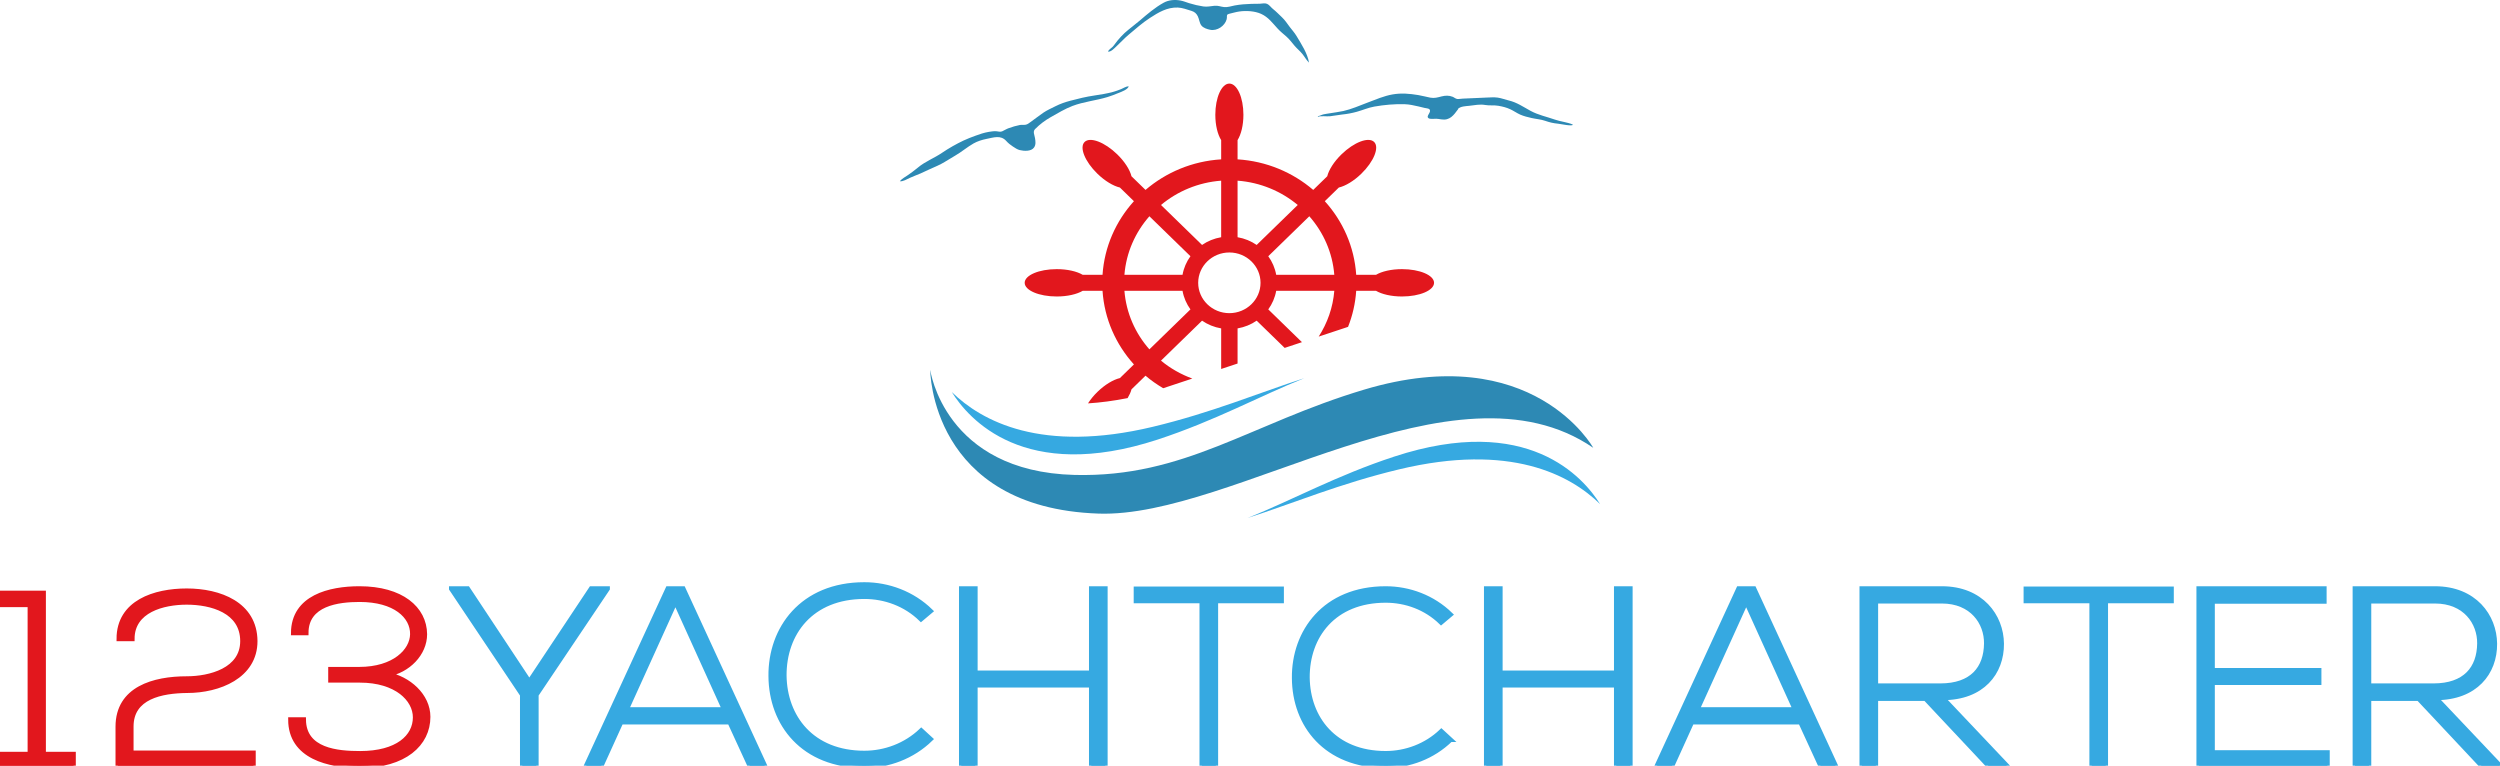
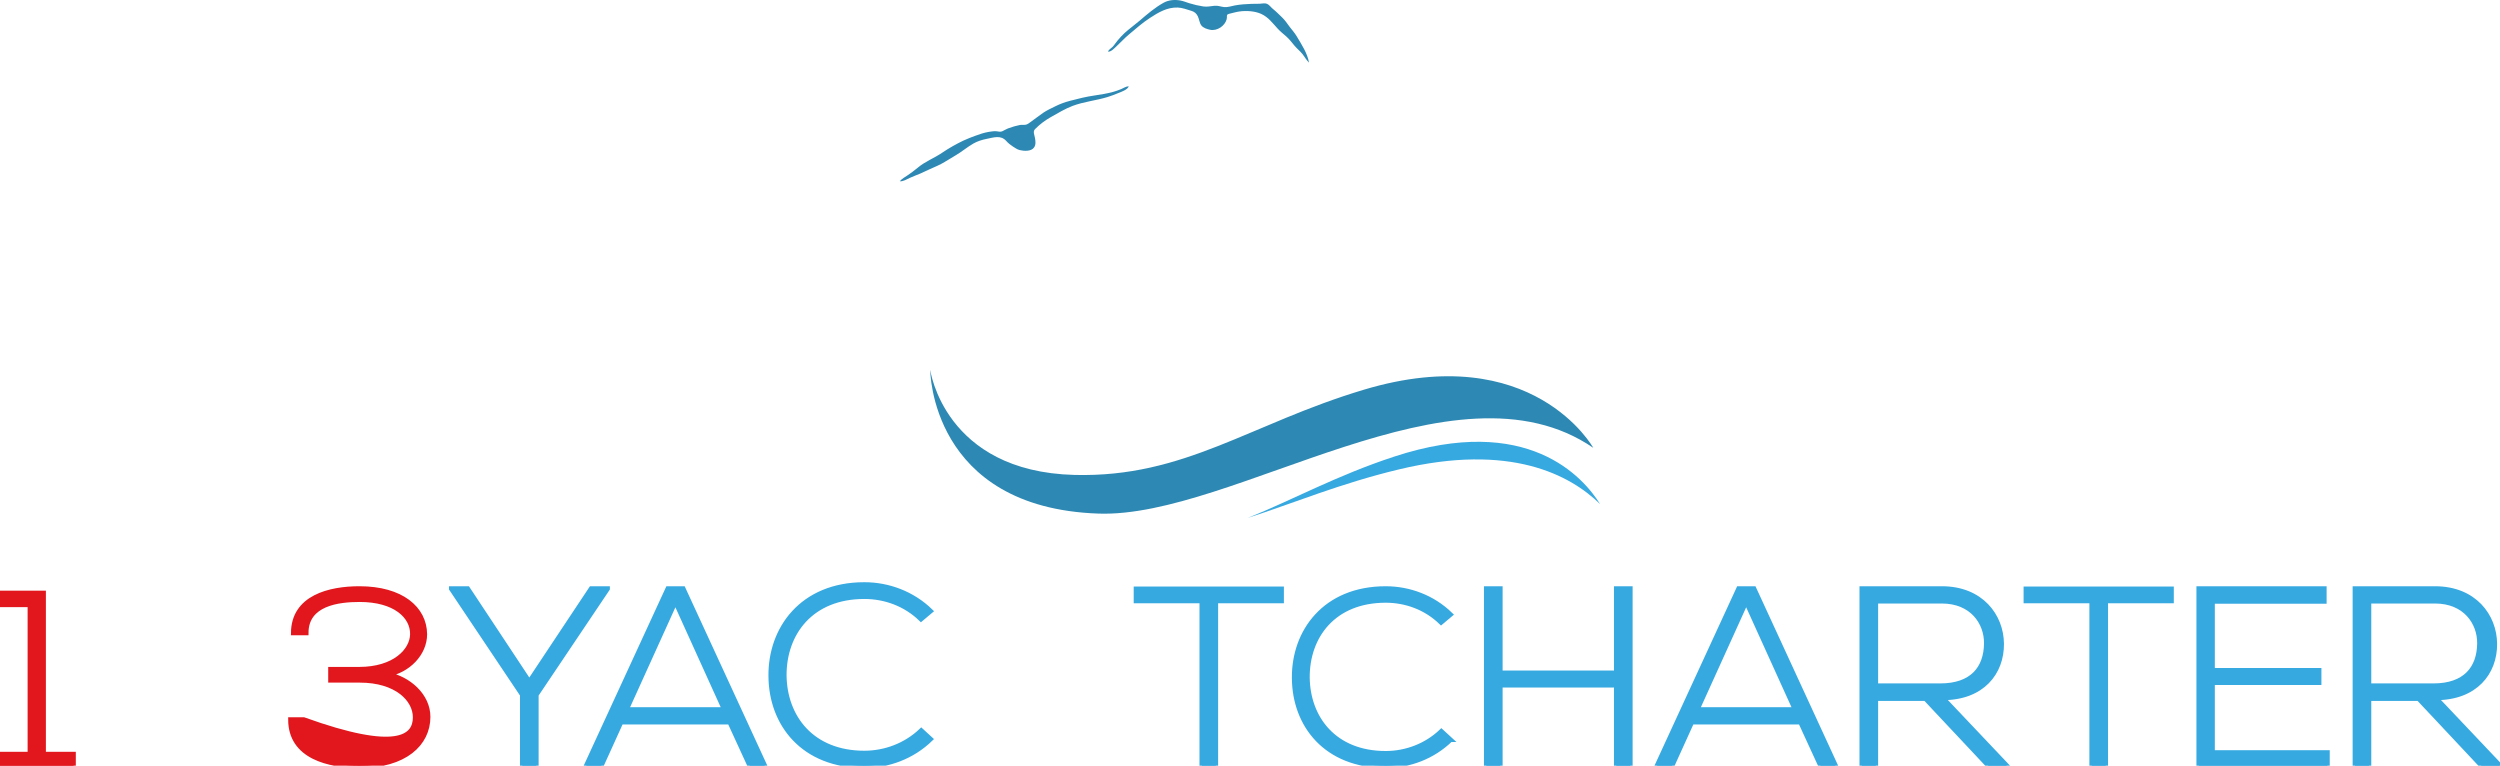
<svg xmlns="http://www.w3.org/2000/svg" width="271" height="83" viewBox="0 0 271 83" fill="none">
  <path d="M112.088 15.992C111.777 16.433 110.995 16.382 110.531 16.268C110.276 16.206 110.018 16.027 109.794 15.881C109.524 15.704 109.291 15.52 109.075 15.279C108.474 14.612 107.722 14.905 106.925 15.06C106.457 15.151 105.937 15.32 105.533 15.549C104.842 15.942 104.232 16.473 103.553 16.863C103.175 17.08 102.8 17.33 102.413 17.55C102.153 17.697 101.906 17.848 101.631 17.962C101.005 18.22 100.412 18.528 99.792 18.8C99.402 18.972 99.013 19.101 98.63 19.28C98.349 19.412 97.876 19.696 97.549 19.649C97.733 19.381 98.17 19.158 98.434 18.97C98.793 18.715 99.153 18.46 99.488 18.176C100.282 17.504 101.256 17.15 102.111 16.568C102.823 16.083 103.662 15.606 104.444 15.236C104.85 15.044 105.285 14.881 105.696 14.728C106.18 14.547 106.673 14.381 107.186 14.294C107.454 14.249 107.747 14.206 108.02 14.228C108.242 14.245 108.428 14.331 108.645 14.231C108.881 14.122 109.101 13.98 109.346 13.892C109.746 13.749 110.151 13.626 110.557 13.549C110.761 13.51 110.982 13.558 111.187 13.519C111.392 13.48 111.548 13.342 111.716 13.225C112.182 12.898 112.624 12.539 113.093 12.221C113.52 11.933 113.954 11.747 114.414 11.514C114.938 11.249 115.465 11.068 116.028 10.919C116.903 10.686 117.743 10.482 118.624 10.354C119.291 10.257 119.959 10.15 120.609 9.974C120.927 9.887 121.238 9.782 121.541 9.655C121.795 9.55 122.07 9.355 122.353 9.351C122.27 9.712 121.533 9.961 121.222 10.089C120.828 10.252 120.429 10.406 120.037 10.525C118.794 10.902 117.468 11.024 116.254 11.486C115.456 11.79 114.662 12.267 113.915 12.69C113.275 13.054 112.735 13.459 112.202 13.992C111.934 14.262 112.138 14.626 112.194 14.967C112.253 15.322 112.305 15.684 112.088 15.992Z" fill="#2D89B4" />
-   <path d="M170.496 13.524C170.416 13.715 169.137 13.43 168.892 13.408C168.384 13.362 167.965 13.262 167.494 13.096C167.033 12.935 166.51 12.904 166.034 12.795C165.622 12.701 165.181 12.595 164.794 12.425C164.414 12.257 164.088 12.013 163.711 11.842C163.28 11.645 162.885 11.548 162.415 11.466C161.942 11.382 161.475 11.465 161.001 11.381C160.399 11.274 159.844 11.408 159.25 11.471C158.884 11.509 158.335 11.523 158.053 11.793C158.055 11.807 158.058 11.821 158.059 11.835C157.584 12.482 157.165 13.086 156.243 12.943C156.045 12.912 155.883 12.877 155.683 12.873C155.477 12.867 155.053 12.937 154.869 12.822C154.497 12.589 155.242 12.157 154.946 11.841C154.858 11.746 154.548 11.733 154.419 11.697C154.197 11.637 153.973 11.585 153.753 11.536C153.265 11.427 152.783 11.311 152.277 11.297C151.166 11.264 150.082 11.361 148.979 11.553C148.327 11.667 147.703 11.945 147.068 12.119C146.548 12.262 146.033 12.36 145.493 12.413C145.044 12.457 144.618 12.557 144.18 12.601C143.768 12.642 143.257 12.536 142.875 12.656C142.87 12.643 142.856 12.602 142.849 12.591C143.069 12.571 143.27 12.437 143.484 12.391C143.698 12.344 143.94 12.318 144.163 12.279C144.649 12.194 145.14 12.141 145.623 12.033C146.493 11.838 147.387 11.447 148.234 11.125C149.098 10.798 150.04 10.394 150.945 10.237C151.91 10.068 152.776 10.149 153.742 10.306C154.184 10.379 154.61 10.503 155.043 10.585C155.488 10.669 155.837 10.563 156.263 10.452C156.67 10.347 157.071 10.331 157.469 10.492C157.628 10.555 157.779 10.703 157.96 10.728C158.141 10.753 158.375 10.693 158.568 10.69C159.38 10.674 160.256 10.598 161.1 10.578C161.514 10.568 161.932 10.522 162.349 10.58C162.748 10.636 163.159 10.799 163.549 10.89C164.427 11.096 165.126 11.588 165.901 12.01C166.747 12.471 167.649 12.647 168.542 12.962C169.15 13.177 169.911 13.25 170.451 13.485L170.494 13.524H170.496Z" fill="#2D89B4" />
  <path d="M133.097 1.549C133.131 1.529 133.177 1.512 133.239 1.497C133.602 1.412 133.967 1.301 134.337 1.247C135.084 1.137 136.018 1.195 136.696 1.5C137.489 1.857 137.933 2.491 138.5 3.104C138.783 3.41 139.119 3.68 139.429 3.949C139.762 4.24 140.046 4.619 140.322 4.95C140.59 5.27 140.923 5.532 141.186 5.859C141.422 6.152 141.626 6.542 141.9 6.79C141.719 5.761 141.086 4.811 140.544 3.905C140.323 3.535 140.062 3.259 139.808 2.922C139.531 2.554 139.302 2.191 138.961 1.869C138.638 1.565 138.331 1.242 137.982 0.967C137.778 0.807 137.594 0.521 137.353 0.418C137.112 0.315 136.823 0.39 136.572 0.404C136.277 0.421 135.978 0.408 135.682 0.417C135.068 0.437 134.451 0.479 133.847 0.591C133.481 0.658 133.089 0.805 132.702 0.768C132.325 0.732 132.057 0.587 131.652 0.626C131.238 0.665 130.865 0.762 130.436 0.699C129.941 0.626 129.371 0.492 128.895 0.342C128.592 0.247 128.29 0.12 127.986 0.062C127.359 -0.059 126.704 -0.014 126.139 0.295C125.22 0.798 124.338 1.552 123.546 2.234C123.016 2.691 122.431 3.104 121.915 3.57C121.637 3.821 121.382 4.116 121.138 4.402C120.947 4.625 120.8 4.88 120.596 5.09C120.461 5.23 120.144 5.401 120.116 5.606C120.471 5.612 120.785 5.236 121.024 5.02C121.475 4.611 121.868 4.159 122.338 3.769C123.102 3.133 123.807 2.495 124.645 1.95C125.566 1.35 126.519 0.773 127.679 0.818C128.157 0.837 128.697 1.036 129.153 1.178C129.499 1.285 129.695 1.464 129.847 1.774C129.996 2.08 130.016 2.474 130.22 2.75C130.428 3.03 130.848 3.159 131.18 3.228C131.937 3.385 132.778 2.809 132.97 2.088C133.041 1.818 132.925 1.649 133.097 1.549Z" fill="#2D89B4" />
  <path d="M100.836 40.095C100.836 40.095 100.836 55.045 119.077 55.674C133.683 56.177 157.685 38.235 172.708 48.543C172.708 48.543 166.16 36.762 147.869 42.236C135.464 45.949 128.417 51.783 116.486 51.483C102.341 51.126 100.836 40.095 100.836 40.095Z" fill="#2D89B4" />
-   <path d="M103.173 42.496C104.972 45.388 111.015 52.393 125.486 47.651C131.746 45.599 136.532 42.936 141.387 40.992C136.409 42.6 131.359 44.733 124.965 46.265C112.911 49.153 106.415 45.67 103.173 42.496Z" fill="#36A9E1" />
  <path d="M173.451 54.647C171.653 51.756 165.61 44.751 151.139 49.493C144.879 51.545 140.093 54.208 135.237 56.151C140.216 54.544 145.266 52.411 151.66 50.879C163.713 47.99 170.21 51.473 173.451 54.647Z" fill="#36A9E1" />
-   <path fill-rule="evenodd" clip-rule="evenodd" d="M151.977 29.174C150.815 29.174 149.786 29.418 149.156 29.792H147.013C146.812 26.744 145.562 23.97 143.609 21.81L145.129 20.329C145.847 20.16 146.751 19.625 147.573 18.825C148.93 17.504 149.548 15.964 148.953 15.386C148.358 14.807 146.776 15.408 145.42 16.729C144.598 17.529 144.048 18.409 143.873 19.107L142.353 20.587C140.134 18.686 137.284 17.469 134.152 17.274V15.188C134.536 14.574 134.786 13.573 134.786 12.442C134.786 10.574 134.104 9.06 133.263 9.06C132.422 9.06 131.741 10.574 131.741 12.442C131.741 13.573 131.991 14.574 132.375 15.188V17.274C129.243 17.469 126.393 18.686 124.174 20.587L122.653 19.107C122.479 18.409 121.929 17.529 121.107 16.729C119.75 15.408 118.169 14.807 117.574 15.386C116.979 15.964 117.597 17.505 118.954 18.825C119.775 19.625 120.679 20.16 121.397 20.329L122.917 21.809C120.965 23.97 119.714 26.744 119.514 29.792H117.37C116.74 29.418 115.712 29.174 114.549 29.175C112.63 29.175 111.075 29.838 111.075 30.657C111.075 31.475 112.63 32.139 114.549 32.139C115.711 32.139 116.739 31.895 117.37 31.521H119.514C119.714 34.57 120.965 37.343 122.917 39.504L121.397 40.984C120.679 41.154 119.775 41.689 118.954 42.489C118.539 42.892 118.203 43.315 117.94 43.726C119.303 43.641 120.74 43.449 122.235 43.154C122.43 42.821 122.581 42.496 122.653 42.206L124.174 40.726C124.767 41.234 125.413 41.681 126.09 42.083L129.246 41.036C127.998 40.576 126.848 39.923 125.852 39.093L130.303 34.761C130.91 35.178 131.614 35.469 132.375 35.599V39.997L134.152 39.407V35.599C134.913 35.469 135.616 35.178 136.224 34.761L139.257 37.713L141.13 37.091L137.48 33.538C137.909 32.946 138.208 32.261 138.34 31.521H144.638C144.494 33.336 143.886 35.022 142.947 36.487L146.13 35.431C146.615 34.204 146.922 32.892 147.012 31.521H149.155C149.785 31.895 150.814 32.139 151.976 32.139C153.895 32.139 155.451 31.475 155.451 30.656C155.451 29.837 153.895 29.174 151.976 29.174M132.374 19.585V25.715C131.613 25.844 130.909 26.135 130.302 26.552L125.851 22.22C127.635 20.733 129.895 19.771 132.374 19.585ZM124.594 37.87C123.067 36.134 122.078 33.934 121.887 31.521H128.185C128.317 32.262 128.617 32.947 129.045 33.538L124.594 37.87ZM128.185 29.792H121.887C122.078 27.379 123.067 25.179 124.594 23.443L129.045 27.775C128.617 28.367 128.317 29.051 128.185 29.792ZM133.262 33.946C131.399 33.946 129.883 32.471 129.883 30.657C129.883 28.843 131.399 27.368 133.262 27.368C135.125 27.368 136.642 28.843 136.642 30.657C136.642 32.471 135.126 33.946 133.262 33.946ZM136.223 26.552C135.615 26.136 134.912 25.844 134.152 25.715V19.585C136.63 19.771 138.89 20.733 140.675 22.22L136.223 26.552ZM138.34 29.792C138.208 29.051 137.908 28.367 137.48 27.775L141.93 23.443C143.459 25.179 144.446 27.379 144.638 29.792H138.34H138.34Z" fill="#E2171D" />
  <path d="M197.346 83.001L195.175 78.281H183.396L181.254 83.001H179.619L188.469 63.799H190.132L198.981 83.001H197.347H197.346ZM194.584 76.91L189.286 65.225L183.987 76.91H194.584Z" fill="#36A9E1" stroke="#36A9E1" stroke-width="0.5" />
  <path d="M239.837 72.658H251.392V74.003H239.837V81.574H252.294V83.001H238.343V63.799H251.955V65.197H239.837V72.658Z" fill="#36A9E1" stroke="#36A9E1" stroke-width="0.5" />
  <path d="M157.236 80.185C155.307 82.061 152.746 83 150.21 83C143.707 83 140.318 78.576 140.291 73.507C140.236 68.491 143.596 63.799 150.21 63.799C152.746 63.799 155.307 64.736 157.236 66.614L156.217 67.472C154.564 65.863 152.387 65.085 150.21 65.085C144.589 65.085 141.696 68.948 141.723 73.453C141.779 77.852 144.645 81.659 150.21 81.659C152.387 81.659 154.591 80.854 156.244 79.272L157.237 80.185H157.236Z" fill="#36A9E1" stroke="#36A9E1" stroke-width="0.5" />
  <path d="M175.205 83V74.276H162.634V83H161.112V63.799H162.634V72.933H175.205V63.799H176.726V83H175.205Z" fill="#36A9E1" stroke="#36A9E1" stroke-width="0.5" />
  <path d="M217.544 83.001H215.542L208.723 75.732H203.339V83.001H201.818V63.799H210.498C214.782 63.799 216.952 66.789 216.98 69.779C217.008 72.906 214.894 75.65 210.582 75.65L217.544 83.001ZM203.339 74.332H210.329C213.767 74.332 215.289 72.44 215.317 69.751C215.344 67.503 213.767 65.171 210.498 65.171H203.339V74.332Z" fill="#36A9E1" stroke="#36A9E1" stroke-width="0.5" />
  <path d="M271 83.001H268.999L262.179 75.732H256.796V83.001H255.275V63.799H263.955C268.239 63.799 270.408 66.789 270.437 69.779C270.465 72.906 268.351 75.65 264.038 75.65L271 83.001ZM256.796 74.332H263.786C267.224 74.332 268.746 72.44 268.774 69.751C268.801 67.503 267.224 65.171 263.955 65.171H256.796V74.332Z" fill="#36A9E1" stroke="#36A9E1" stroke-width="0.5" />
  <path d="M226.74 65.143H219.607V63.827H235.391V65.143H228.261V83H226.74V65.143Z" fill="#36A9E1" stroke="#36A9E1" stroke-width="0.5" />
  <path d="M81.272 83L79.102 78.281H67.323L65.18 83H63.546L72.395 63.8H74.058L82.906 83H81.272ZM78.511 76.91L73.213 65.225L67.915 76.91H78.511Z" fill="#36A9E1" stroke="#36A9E1" stroke-width="0.5" />
  <path d="M100.881 80.12C98.907 82.04 96.288 83 93.695 83C87.043 83 83.578 78.474 83.55 73.291C83.493 68.161 86.93 63.361 93.695 63.361C96.288 63.361 98.907 64.321 100.881 66.241L99.838 67.119C98.147 65.472 95.921 64.678 93.695 64.678C87.946 64.678 84.987 68.627 85.015 73.236C85.071 77.735 88.003 81.629 93.695 81.629C95.921 81.629 98.175 80.806 99.865 79.188L100.881 80.12Z" fill="#36A9E1" stroke="#36A9E1" stroke-width="0.5" />
-   <path d="M118.296 83V74.277H105.725V83H104.205V63.8H105.725V72.934H118.296V63.8H119.817V83H118.296Z" fill="#36A9E1" stroke="#36A9E1" stroke-width="0.5" />
  <path d="M130.274 65.143H123.142V63.828H138.924V65.143H131.795V83H130.274V65.143Z" fill="#36A9E1" stroke="#36A9E1" stroke-width="0.5" />
  <path d="M56.616 75.319L48.921 63.826V63.799H50.697L57.376 73.894L64.084 63.799H65.86V63.826L58.137 75.319V83H56.616V75.319Z" fill="#36A9E1" stroke="#36A9E1" stroke-width="0.5" />
-   <path d="M31.79 68.612C31.817 64.735 35.746 63.798 38.96 63.798C43.521 63.798 46.021 65.964 46.049 68.747C46.049 70.859 44.235 72.704 41.983 73.105C44.29 73.533 46.406 75.405 46.406 77.706C46.406 80.646 43.851 83 39.015 83C35.691 83 31.487 82.063 31.487 77.998H32.916C32.943 81.368 36.597 81.663 39.043 81.663C43.081 81.663 45.005 79.872 45.005 77.759C45.005 75.806 42.972 73.747 39.015 73.747H35.828V72.544H38.933C42.752 72.544 44.675 70.538 44.703 68.747C44.73 66.794 42.807 65.003 38.988 65.003C36.653 65.003 33.191 65.431 33.191 68.612L31.79 68.612Z" fill="#E2171D" stroke="#E2171D" stroke-width="0.5" />
-   <path d="M12.882 69.255C12.882 65.271 16.783 64.039 20.245 64.039C23.789 64.039 27.634 65.459 27.662 69.496C27.662 73.32 23.706 74.87 20.3 74.87C17.496 74.897 14.228 75.539 14.228 78.749V81.609H27.471V83H12.772V78.774C12.772 74.63 16.701 73.559 20.245 73.559C22.744 73.559 26.288 72.651 26.288 69.496C26.288 66.206 22.882 65.296 20.245 65.296C17.689 65.296 14.337 66.152 14.337 69.255H12.882Z" fill="#E2171D" stroke="#E2171D" stroke-width="0.5" />
+   <path d="M31.79 68.612C31.817 64.735 35.746 63.798 38.96 63.798C43.521 63.798 46.021 65.964 46.049 68.747C46.049 70.859 44.235 72.704 41.983 73.105C44.29 73.533 46.406 75.405 46.406 77.706C46.406 80.646 43.851 83 39.015 83C35.691 83 31.487 82.063 31.487 77.998H32.916C43.081 81.663 45.005 79.872 45.005 77.759C45.005 75.806 42.972 73.747 39.015 73.747H35.828V72.544H38.933C42.752 72.544 44.675 70.538 44.703 68.747C44.73 66.794 42.807 65.003 38.988 65.003C36.653 65.003 33.191 65.431 33.191 68.612L31.79 68.612Z" fill="#E2171D" stroke="#E2171D" stroke-width="0.5" />
  <path d="M0 81.743H3.243V65.565H0V64.281H4.725V81.743H7.968V83H0V81.743Z" fill="#E2171D" stroke="#E2171D" stroke-width="0.5" />
</svg>